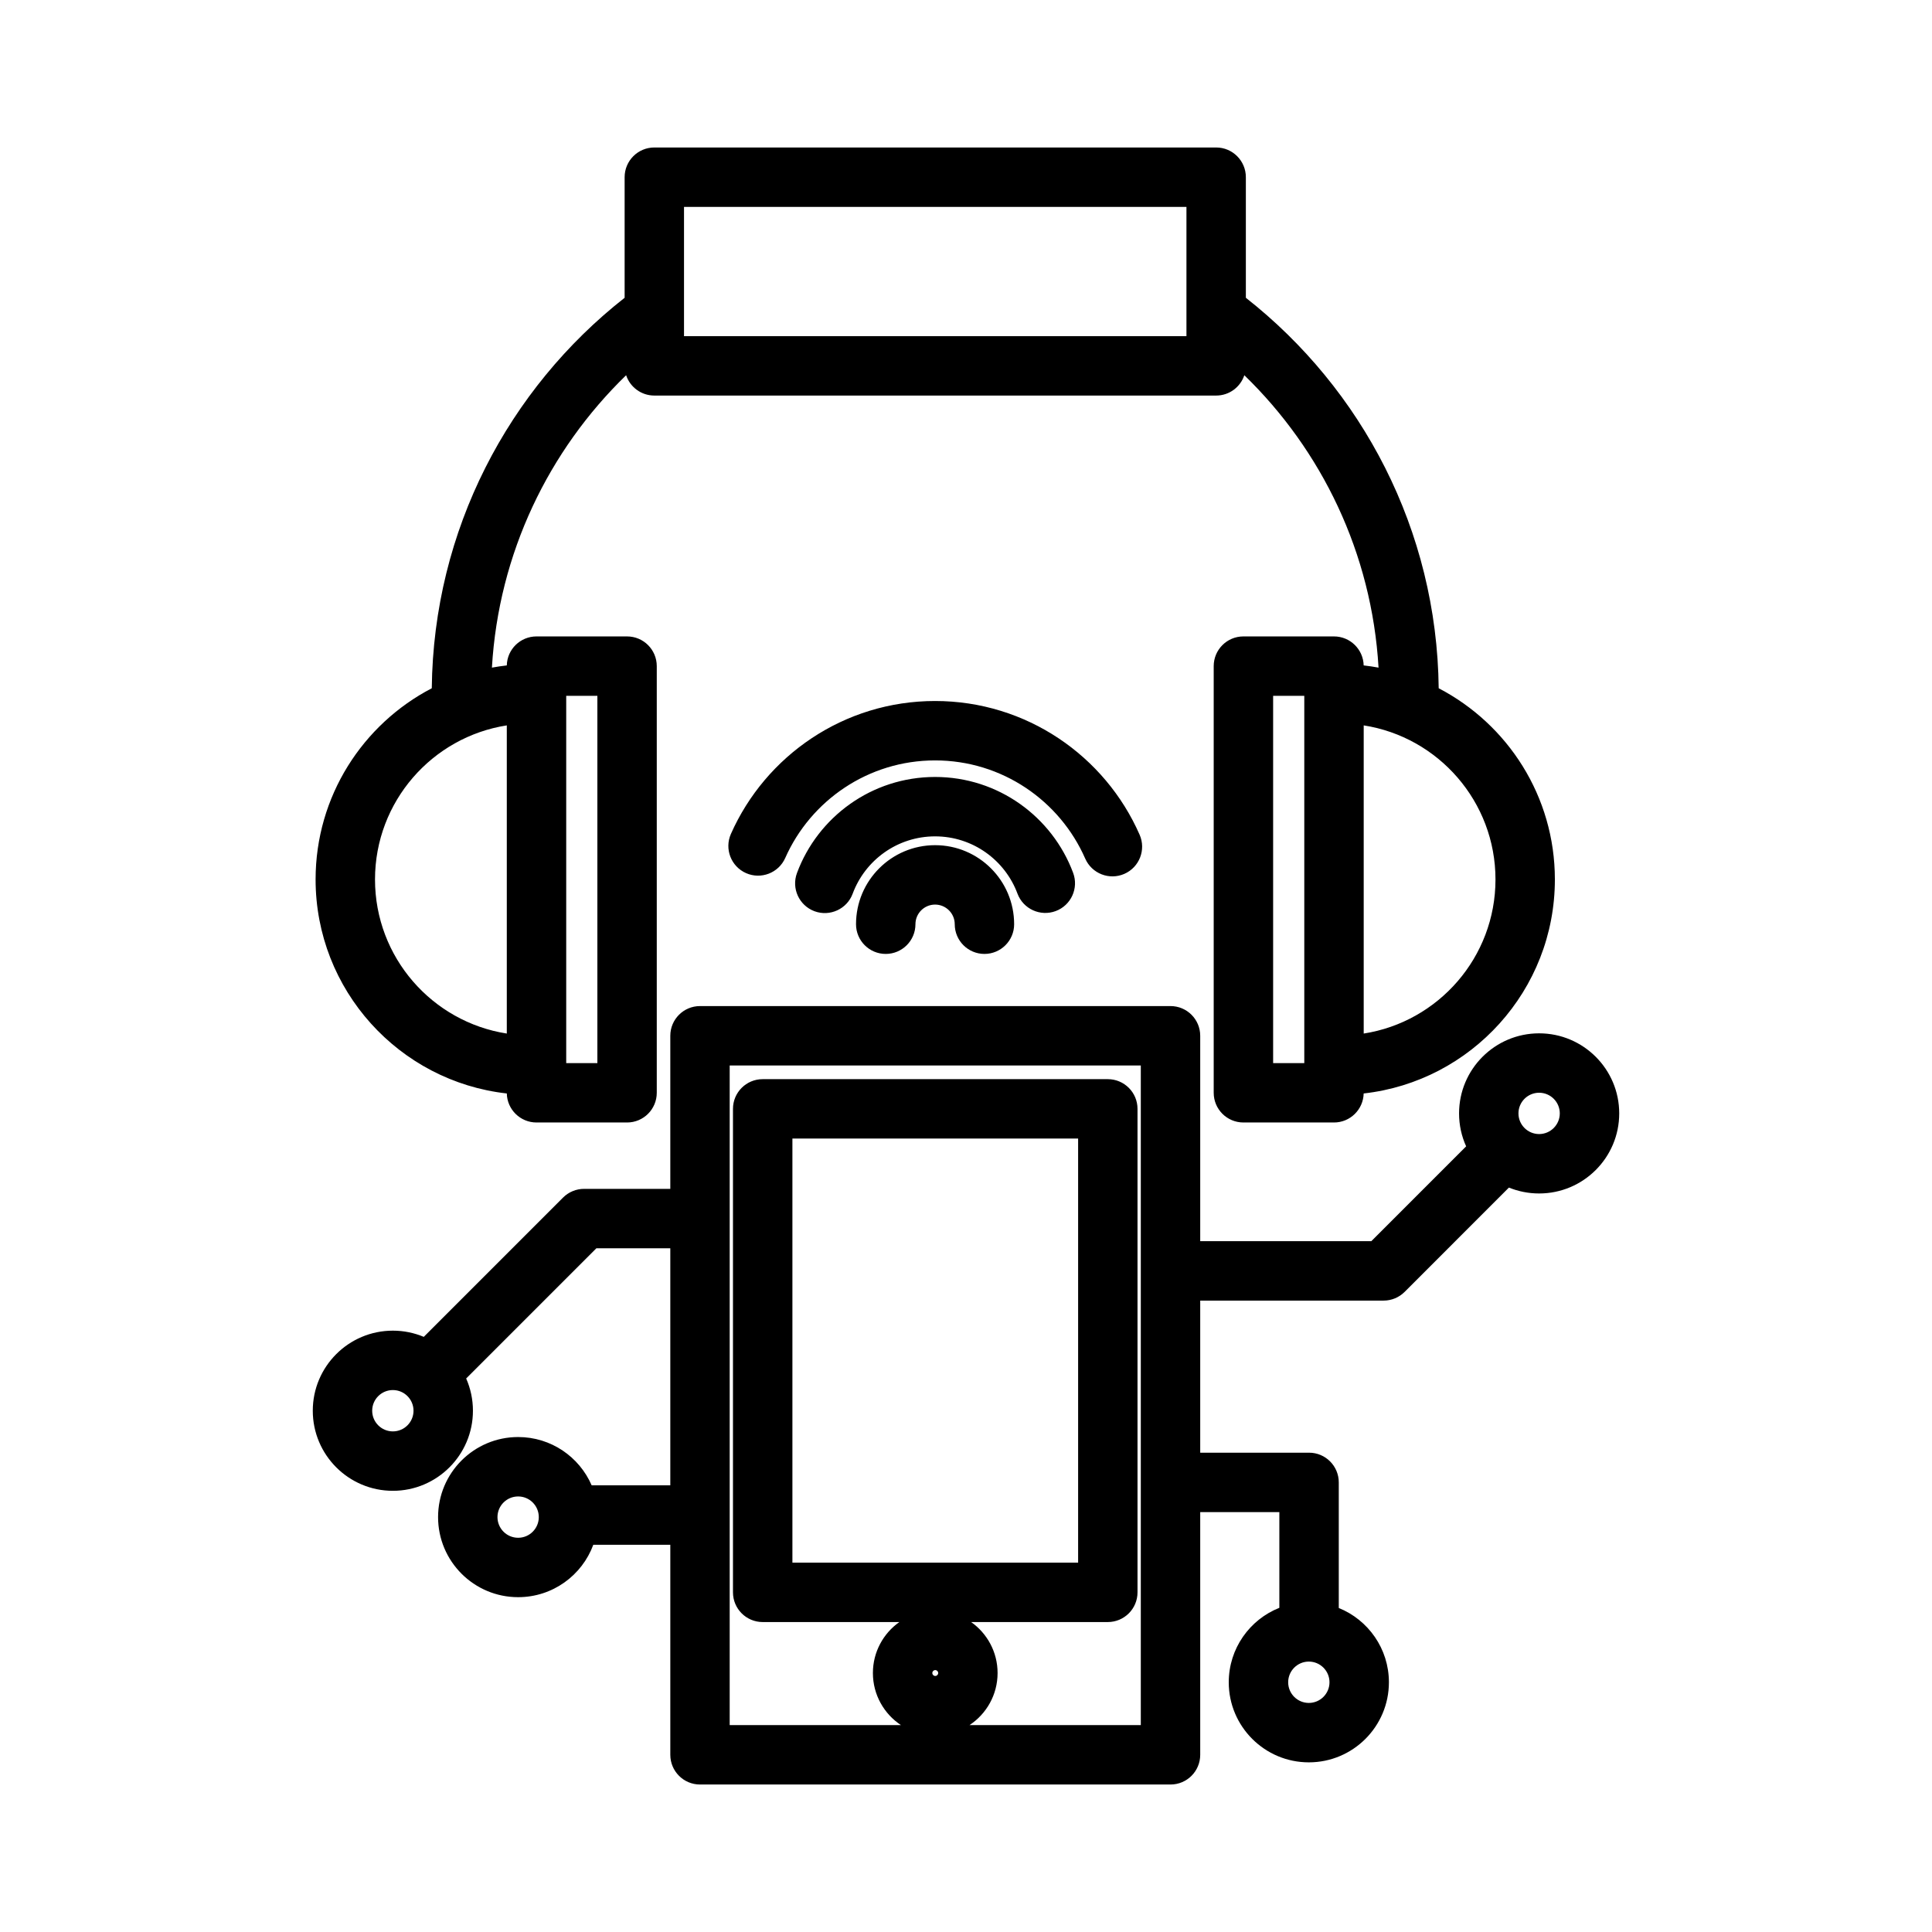
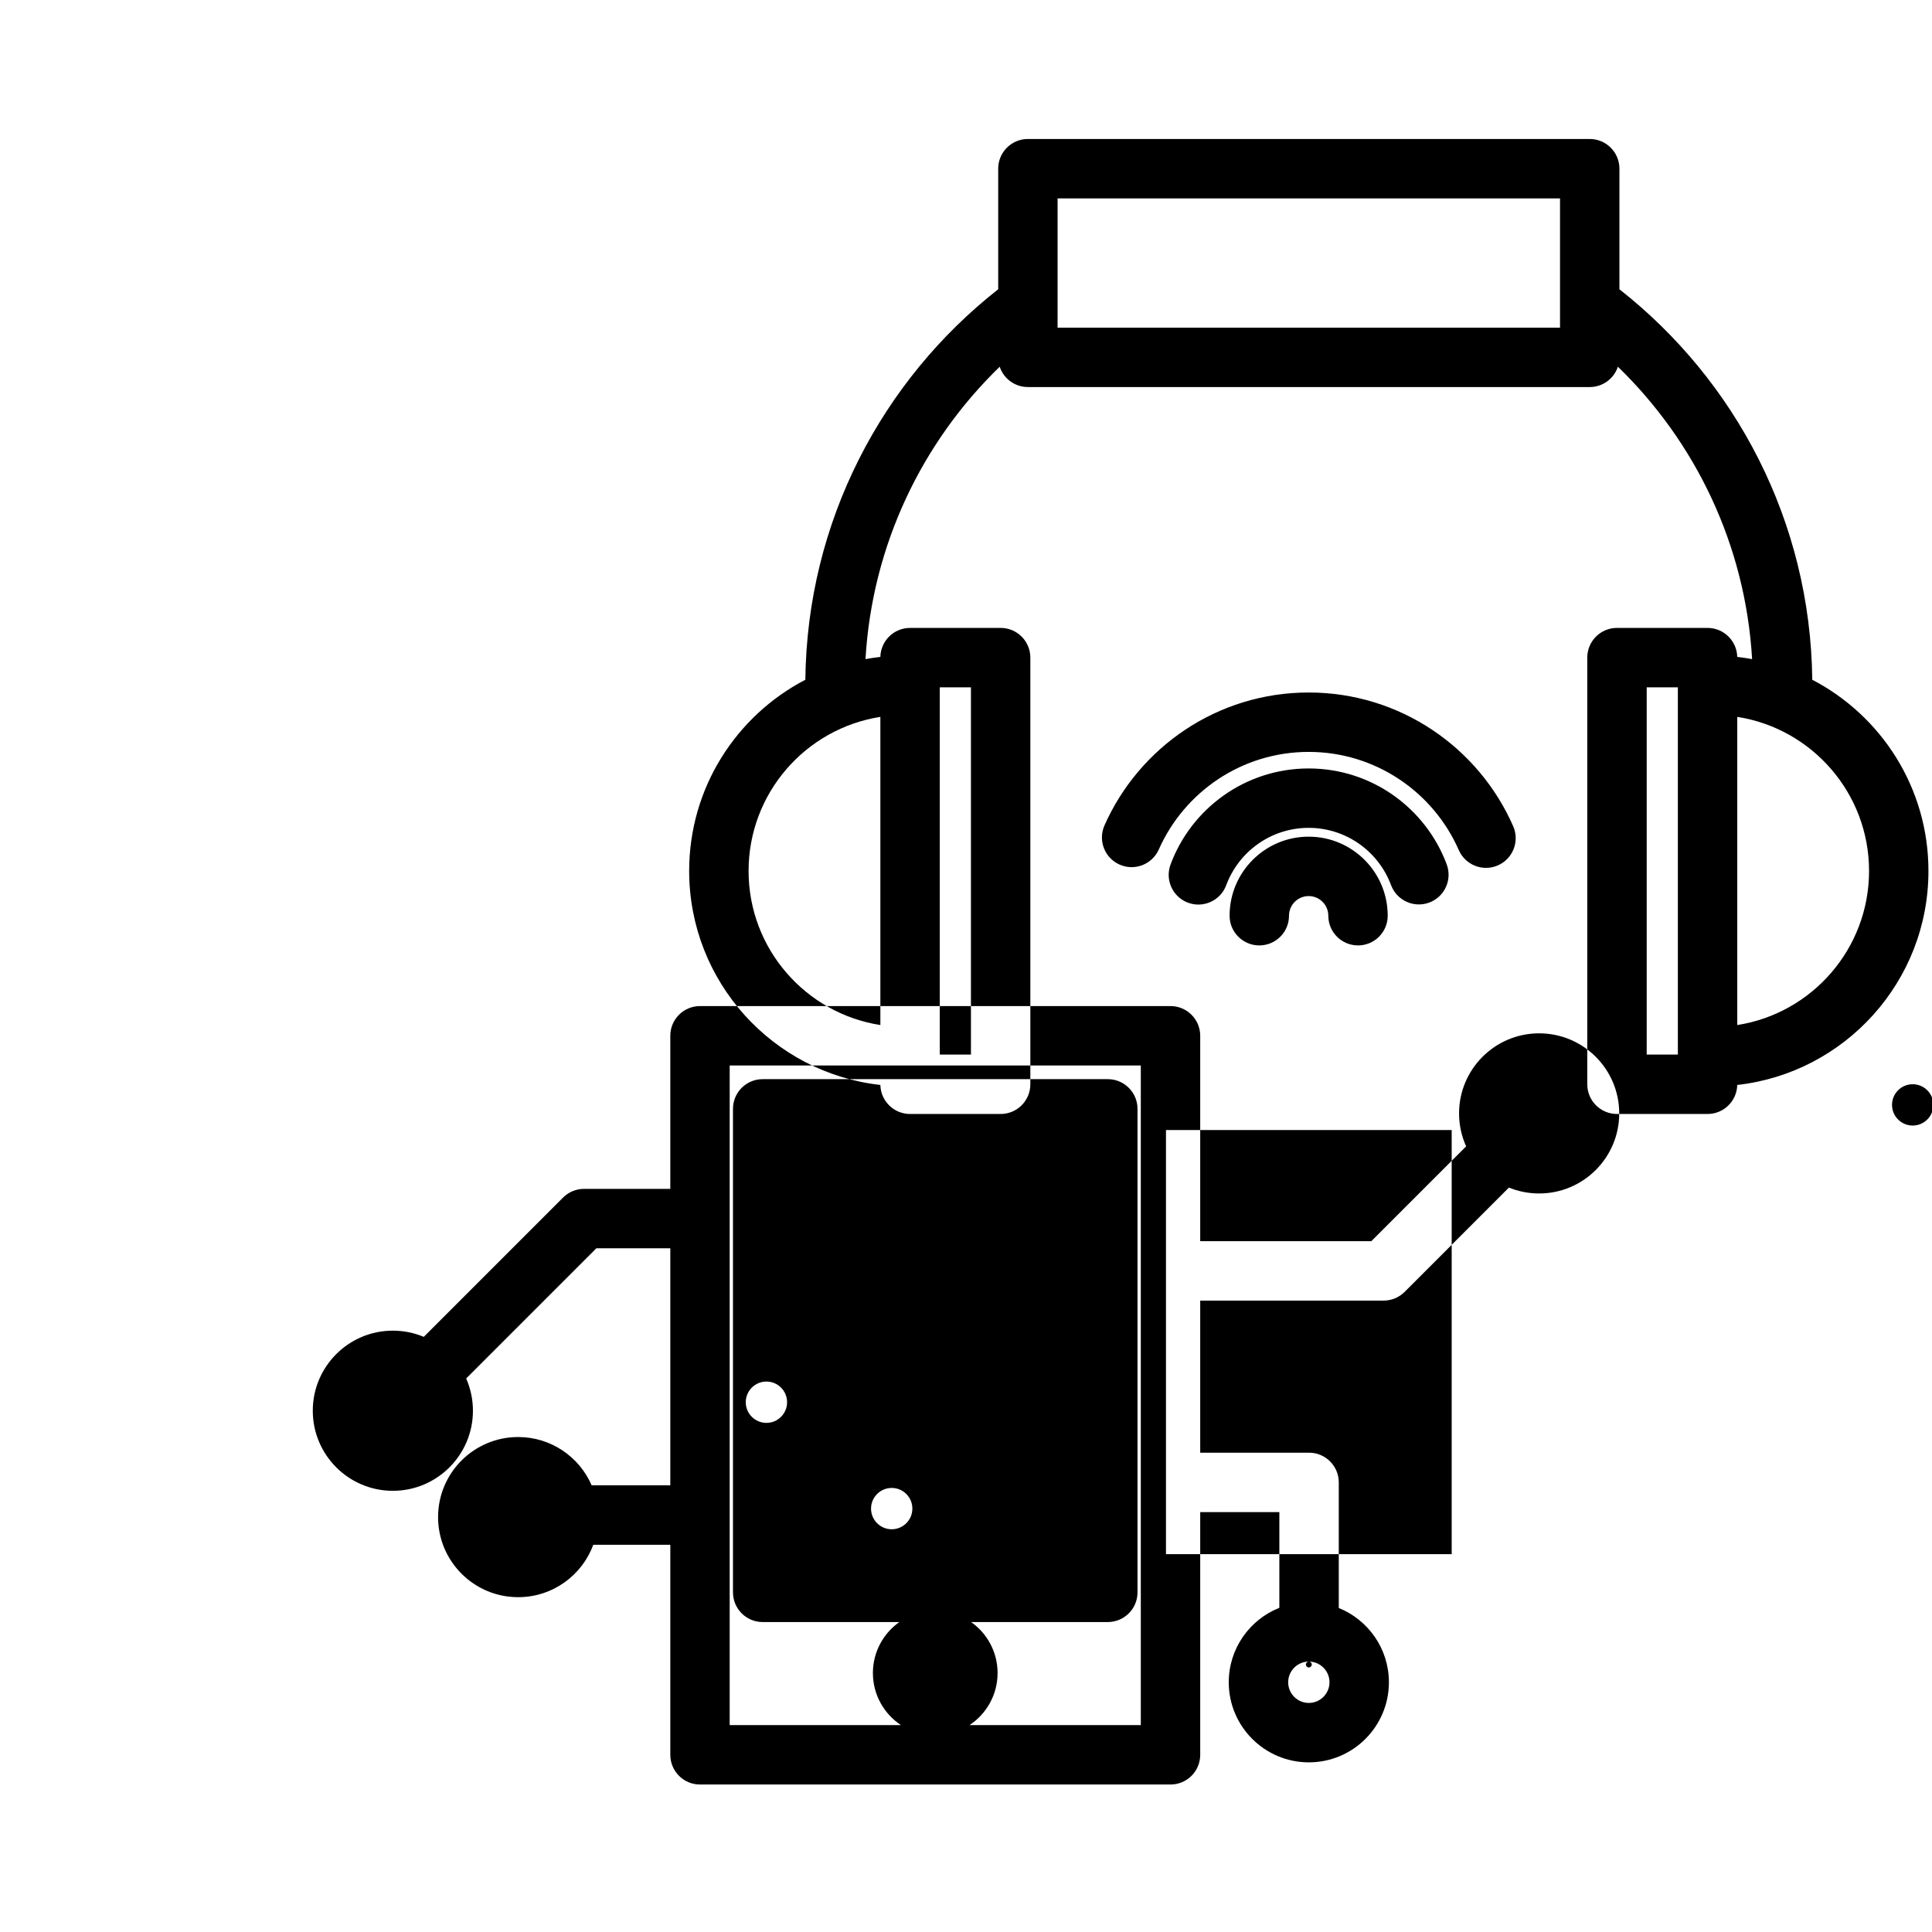
<svg xmlns="http://www.w3.org/2000/svg" fill="#000000" width="800px" height="800px" version="1.1" viewBox="144 144 512 512">
-   <path d="m462.07 544.72v64.32c0 4.348-3.523 7.875-7.871 7.875h-124.69c-4.348 0-7.871-3.527-7.871-7.875v-55.664h-20.406c-2.984 8.105-10.777 13.891-19.918 13.891-11.715 0-21.219-9.508-21.219-21.219s9.504-21.219 21.219-21.219c8.723 0 16.219 5.269 19.484 12.801h20.84v-62.828h-19.586l-34.512 34.512c1.148 2.613 1.793 5.504 1.793 8.543 0 11.711-9.512 21.223-21.219 21.223-11.715 0-21.223-9.512-21.223-21.223 0-11.711 9.508-21.219 21.223-21.219 2.902 0 5.672 0.586 8.191 1.645l36.918-36.922c1.477-1.473 3.481-2.301 5.566-2.301h22.848v-40.57c0-4.348 3.523-7.871 7.871-7.871h124.69c4.348 0 7.871 3.523 7.871 7.871v54.438h45.336l25.137-25.137c-1.207-2.664-1.875-5.621-1.875-8.73 0-11.711 9.508-21.219 21.219-21.219 11.711 0 21.223 9.508 21.223 21.219 0 11.715-9.512 21.219-21.223 21.219-2.832 0-5.535-0.555-8.008-1.562l-27.645 27.652c-1.48 1.477-3.481 2.301-5.57 2.301h-48.594v40.305h28.848c4.344 0 7.871 3.523 7.871 7.875v33.281c7.785 3.144 13.285 10.777 13.285 19.688 0 11.711-9.508 21.219-21.223 21.219-11.707 0-21.219-9.508-21.219-21.219 0-8.953 5.559-16.621 13.41-19.734v-25.363zm-15.746 56.449v-174.8h-108.95v174.8h45.387c-4.477-2.957-7.434-8.039-7.434-13.801 0-5.578 2.769-10.516 7.008-13.508h-36.219c-4.348 0-7.871-3.527-7.871-7.871v-128.13c0-4.352 3.523-7.871 7.871-7.871h91.461c4.352 0 7.875 3.519 7.875 7.871v128.13c0 4.344-3.523 7.871-7.875 7.871h-36.219c4.238 2.992 7.012 7.93 7.012 13.508 0 5.762-2.957 10.844-7.438 13.801zm44.527-16.832c3.023 0 5.477 2.457 5.477 5.481 0 3.023-2.453 5.477-5.477 5.477-3.019 0-5.473-2.453-5.473-5.477 0-3.023 2.453-5.481 5.473-5.481zm-99 2.254c0.434 0 0.777 0.348 0.777 0.777 0 0.43-0.344 0.781-0.777 0.781-0.43 0-0.777-0.352-0.777-0.781 0-0.43 0.348-0.777 0.777-0.777zm-37.855-140.86v112.39h75.715v-112.39zm-72.684 94.844c3.023 0 5.473 2.449 5.473 5.473s-2.449 5.477-5.473 5.477-5.477-2.453-5.477-5.477 2.453-5.473 5.477-5.473zm-33.199-28.195c3.019 0 5.473 2.453 5.473 5.477 0 3.023-2.453 5.477-5.473 5.477-3.023 0-5.481-2.453-5.481-5.477 0-3.023 2.457-5.477 5.481-5.477zm303.77-78.793c3.019 0 5.477 2.449 5.477 5.473 0 3.023-2.457 5.477-5.477 5.477-3.023 0-5.477-2.453-5.477-5.477 0-3.023 2.453-5.473 5.477-5.473zm-242.35-210.67v-31.961c0-4.344 3.523-7.871 7.871-7.871h148.89c4.344 0 7.871 3.527 7.871 7.871v31.961c30.75 24.152 50.641 61.504 51.105 103.48 18.289 9.52 30.789 28.645 30.789 50.664 0 29.34-22.184 53.535-50.672 56.719-0.102 4.262-3.582 7.691-7.871 7.691h-24c-4.348 0-7.871-3.523-7.871-7.871v-113.07c0-4.352 3.523-7.871 7.871-7.871h24c4.289 0 7.769 3.422 7.871 7.684 1.324 0.152 2.641 0.344 3.941 0.586-1.773-30.34-15.07-57.605-35.566-77.488-1.039 3.129-3.988 5.387-7.469 5.387h-148.89c-3.481 0-6.434-2.258-7.473-5.387-20.492 19.883-33.789 47.148-35.566 77.488 1.301-0.238 2.613-0.434 3.945-0.586 0.094-4.262 3.582-7.684 7.867-7.684h24.004c4.348 0 7.871 3.519 7.871 7.871v113.07c0 4.348-3.523 7.871-7.871 7.871h-24.004c-4.285 0-7.773-3.43-7.867-7.691-28.488-3.184-50.672-27.379-50.672-56.719 0-22.02 12.5-41.145 30.789-50.664 0.461-41.977 20.355-79.336 51.105-103.48zm-15.48 105.49v97.324h8.258v-97.324zm187.34 0v97.324h8.258v-97.324zm24.004 7.828v81.668c19.77-3.082 34.922-20.203 34.922-40.836 0-20.629-15.152-37.75-34.922-40.832zm-227.09 0c-19.77 3.082-34.926 20.203-34.926 40.832 0 20.633 15.156 37.754 34.926 40.836zm134.45 52.695c0-11.562-9.387-20.949-20.949-20.949-11.566 0-20.953 9.387-20.953 20.949 0 4.348 3.527 7.871 7.871 7.871 4.348 0 7.875-3.523 7.875-7.871 0-2.871 2.332-5.207 5.207-5.207 2.871 0 5.207 2.336 5.207 5.207 0 4.348 3.527 7.871 7.871 7.871 4.34 0 7.871-3.523 7.871-7.871zm15.637-13.609c-5.527-14.84-19.832-25.418-36.586-25.418-16.773 0-31.086 10.598-36.602 25.461-1.512 4.07 0.566 8.605 4.641 10.121 4.074 1.508 8.609-0.574 10.117-4.641 3.293-8.875 11.832-15.199 21.844-15.199 9.996 0 18.535 6.312 21.832 15.172 1.516 4.07 6.055 6.144 10.125 4.629 4.074-1.516 6.148-6.051 4.629-10.125zm17.617-10.109c-9.145-20.859-29.984-35.438-54.203-35.438-24.137 0-44.914 14.48-54.109 35.223-1.762 3.973 0.031 8.625 4.008 10.387 3.969 1.758 8.621-0.035 10.387-4.008 6.75-15.227 21.996-25.859 39.715-25.859 17.773 0 33.07 10.707 39.785 26.02 1.742 3.977 6.391 5.793 10.371 4.047 3.981-1.746 5.793-6.391 4.047-10.371zm-120.74-166.38v34.262h133.15v-34.262z" fill-rule="evenodd" />
+   <path d="m462.07 544.72v64.32c0 4.348-3.523 7.875-7.871 7.875h-124.69c-4.348 0-7.871-3.527-7.871-7.875v-55.664h-20.406c-2.984 8.105-10.777 13.891-19.918 13.891-11.715 0-21.219-9.508-21.219-21.219s9.504-21.219 21.219-21.219c8.723 0 16.219 5.269 19.484 12.801h20.84v-62.828h-19.586l-34.512 34.512c1.148 2.613 1.793 5.504 1.793 8.543 0 11.711-9.512 21.223-21.219 21.223-11.715 0-21.223-9.512-21.223-21.223 0-11.711 9.508-21.219 21.223-21.219 2.902 0 5.672 0.586 8.191 1.645l36.918-36.922c1.477-1.473 3.481-2.301 5.566-2.301h22.848v-40.57c0-4.348 3.523-7.871 7.871-7.871h124.69c4.348 0 7.871 3.523 7.871 7.871v54.438h45.336l25.137-25.137c-1.207-2.664-1.875-5.621-1.875-8.73 0-11.711 9.508-21.219 21.219-21.219 11.711 0 21.223 9.508 21.223 21.219 0 11.715-9.512 21.219-21.223 21.219-2.832 0-5.535-0.555-8.008-1.562l-27.645 27.652c-1.48 1.477-3.481 2.301-5.57 2.301h-48.594v40.305h28.848c4.344 0 7.871 3.523 7.871 7.875v33.281c7.785 3.144 13.285 10.777 13.285 19.688 0 11.711-9.508 21.219-21.223 21.219-11.707 0-21.219-9.508-21.219-21.219 0-8.953 5.559-16.621 13.41-19.734v-25.363zm-15.746 56.449v-174.8h-108.95v174.8h45.387c-4.477-2.957-7.434-8.039-7.434-13.801 0-5.578 2.769-10.516 7.008-13.508h-36.219c-4.348 0-7.871-3.527-7.871-7.871v-128.13c0-4.352 3.523-7.871 7.871-7.871h91.461c4.352 0 7.875 3.519 7.875 7.871v128.13c0 4.344-3.523 7.871-7.875 7.871h-36.219c4.238 2.992 7.012 7.93 7.012 13.508 0 5.762-2.957 10.844-7.438 13.801zm44.527-16.832c3.023 0 5.477 2.457 5.477 5.481 0 3.023-2.453 5.477-5.477 5.477-3.019 0-5.473-2.453-5.473-5.477 0-3.023 2.453-5.481 5.473-5.481zc0.434 0 0.777 0.348 0.777 0.777 0 0.43-0.344 0.781-0.777 0.781-0.43 0-0.777-0.352-0.777-0.781 0-0.43 0.348-0.777 0.777-0.777zm-37.855-140.86v112.39h75.715v-112.39zm-72.684 94.844c3.023 0 5.473 2.449 5.473 5.473s-2.449 5.477-5.473 5.477-5.477-2.453-5.477-5.477 2.453-5.473 5.477-5.473zm-33.199-28.195c3.019 0 5.473 2.453 5.473 5.477 0 3.023-2.453 5.477-5.473 5.477-3.023 0-5.481-2.453-5.481-5.477 0-3.023 2.457-5.477 5.481-5.477zm303.77-78.793c3.019 0 5.477 2.449 5.477 5.473 0 3.023-2.457 5.477-5.477 5.477-3.023 0-5.477-2.453-5.477-5.477 0-3.023 2.453-5.473 5.477-5.473zm-242.35-210.67v-31.961c0-4.344 3.523-7.871 7.871-7.871h148.89c4.344 0 7.871 3.527 7.871 7.871v31.961c30.75 24.152 50.641 61.504 51.105 103.48 18.289 9.52 30.789 28.645 30.789 50.664 0 29.34-22.184 53.535-50.672 56.719-0.102 4.262-3.582 7.691-7.871 7.691h-24c-4.348 0-7.871-3.523-7.871-7.871v-113.07c0-4.352 3.523-7.871 7.871-7.871h24c4.289 0 7.769 3.422 7.871 7.684 1.324 0.152 2.641 0.344 3.941 0.586-1.773-30.34-15.07-57.605-35.566-77.488-1.039 3.129-3.988 5.387-7.469 5.387h-148.89c-3.481 0-6.434-2.258-7.473-5.387-20.492 19.883-33.789 47.148-35.566 77.488 1.301-0.238 2.613-0.434 3.945-0.586 0.094-4.262 3.582-7.684 7.867-7.684h24.004c4.348 0 7.871 3.519 7.871 7.871v113.07c0 4.348-3.523 7.871-7.871 7.871h-24.004c-4.285 0-7.773-3.43-7.867-7.691-28.488-3.184-50.672-27.379-50.672-56.719 0-22.02 12.5-41.145 30.789-50.664 0.461-41.977 20.355-79.336 51.105-103.48zm-15.48 105.49v97.324h8.258v-97.324zm187.34 0v97.324h8.258v-97.324zm24.004 7.828v81.668c19.77-3.082 34.922-20.203 34.922-40.836 0-20.629-15.152-37.75-34.922-40.832zm-227.09 0c-19.77 3.082-34.926 20.203-34.926 40.832 0 20.633 15.156 37.754 34.926 40.836zm134.45 52.695c0-11.562-9.387-20.949-20.949-20.949-11.566 0-20.953 9.387-20.953 20.949 0 4.348 3.527 7.871 7.871 7.871 4.348 0 7.875-3.523 7.875-7.871 0-2.871 2.332-5.207 5.207-5.207 2.871 0 5.207 2.336 5.207 5.207 0 4.348 3.527 7.871 7.871 7.871 4.34 0 7.871-3.523 7.871-7.871zm15.637-13.609c-5.527-14.84-19.832-25.418-36.586-25.418-16.773 0-31.086 10.598-36.602 25.461-1.512 4.07 0.566 8.605 4.641 10.121 4.074 1.508 8.609-0.574 10.117-4.641 3.293-8.875 11.832-15.199 21.844-15.199 9.996 0 18.535 6.312 21.832 15.172 1.516 4.07 6.055 6.144 10.125 4.629 4.074-1.516 6.148-6.051 4.629-10.125zm17.617-10.109c-9.145-20.859-29.984-35.438-54.203-35.438-24.137 0-44.914 14.48-54.109 35.223-1.762 3.973 0.031 8.625 4.008 10.387 3.969 1.758 8.621-0.035 10.387-4.008 6.75-15.227 21.996-25.859 39.715-25.859 17.773 0 33.07 10.707 39.785 26.02 1.742 3.977 6.391 5.793 10.371 4.047 3.981-1.746 5.793-6.391 4.047-10.371zm-120.74-166.38v34.262h133.15v-34.262z" fill-rule="evenodd" />
</svg>